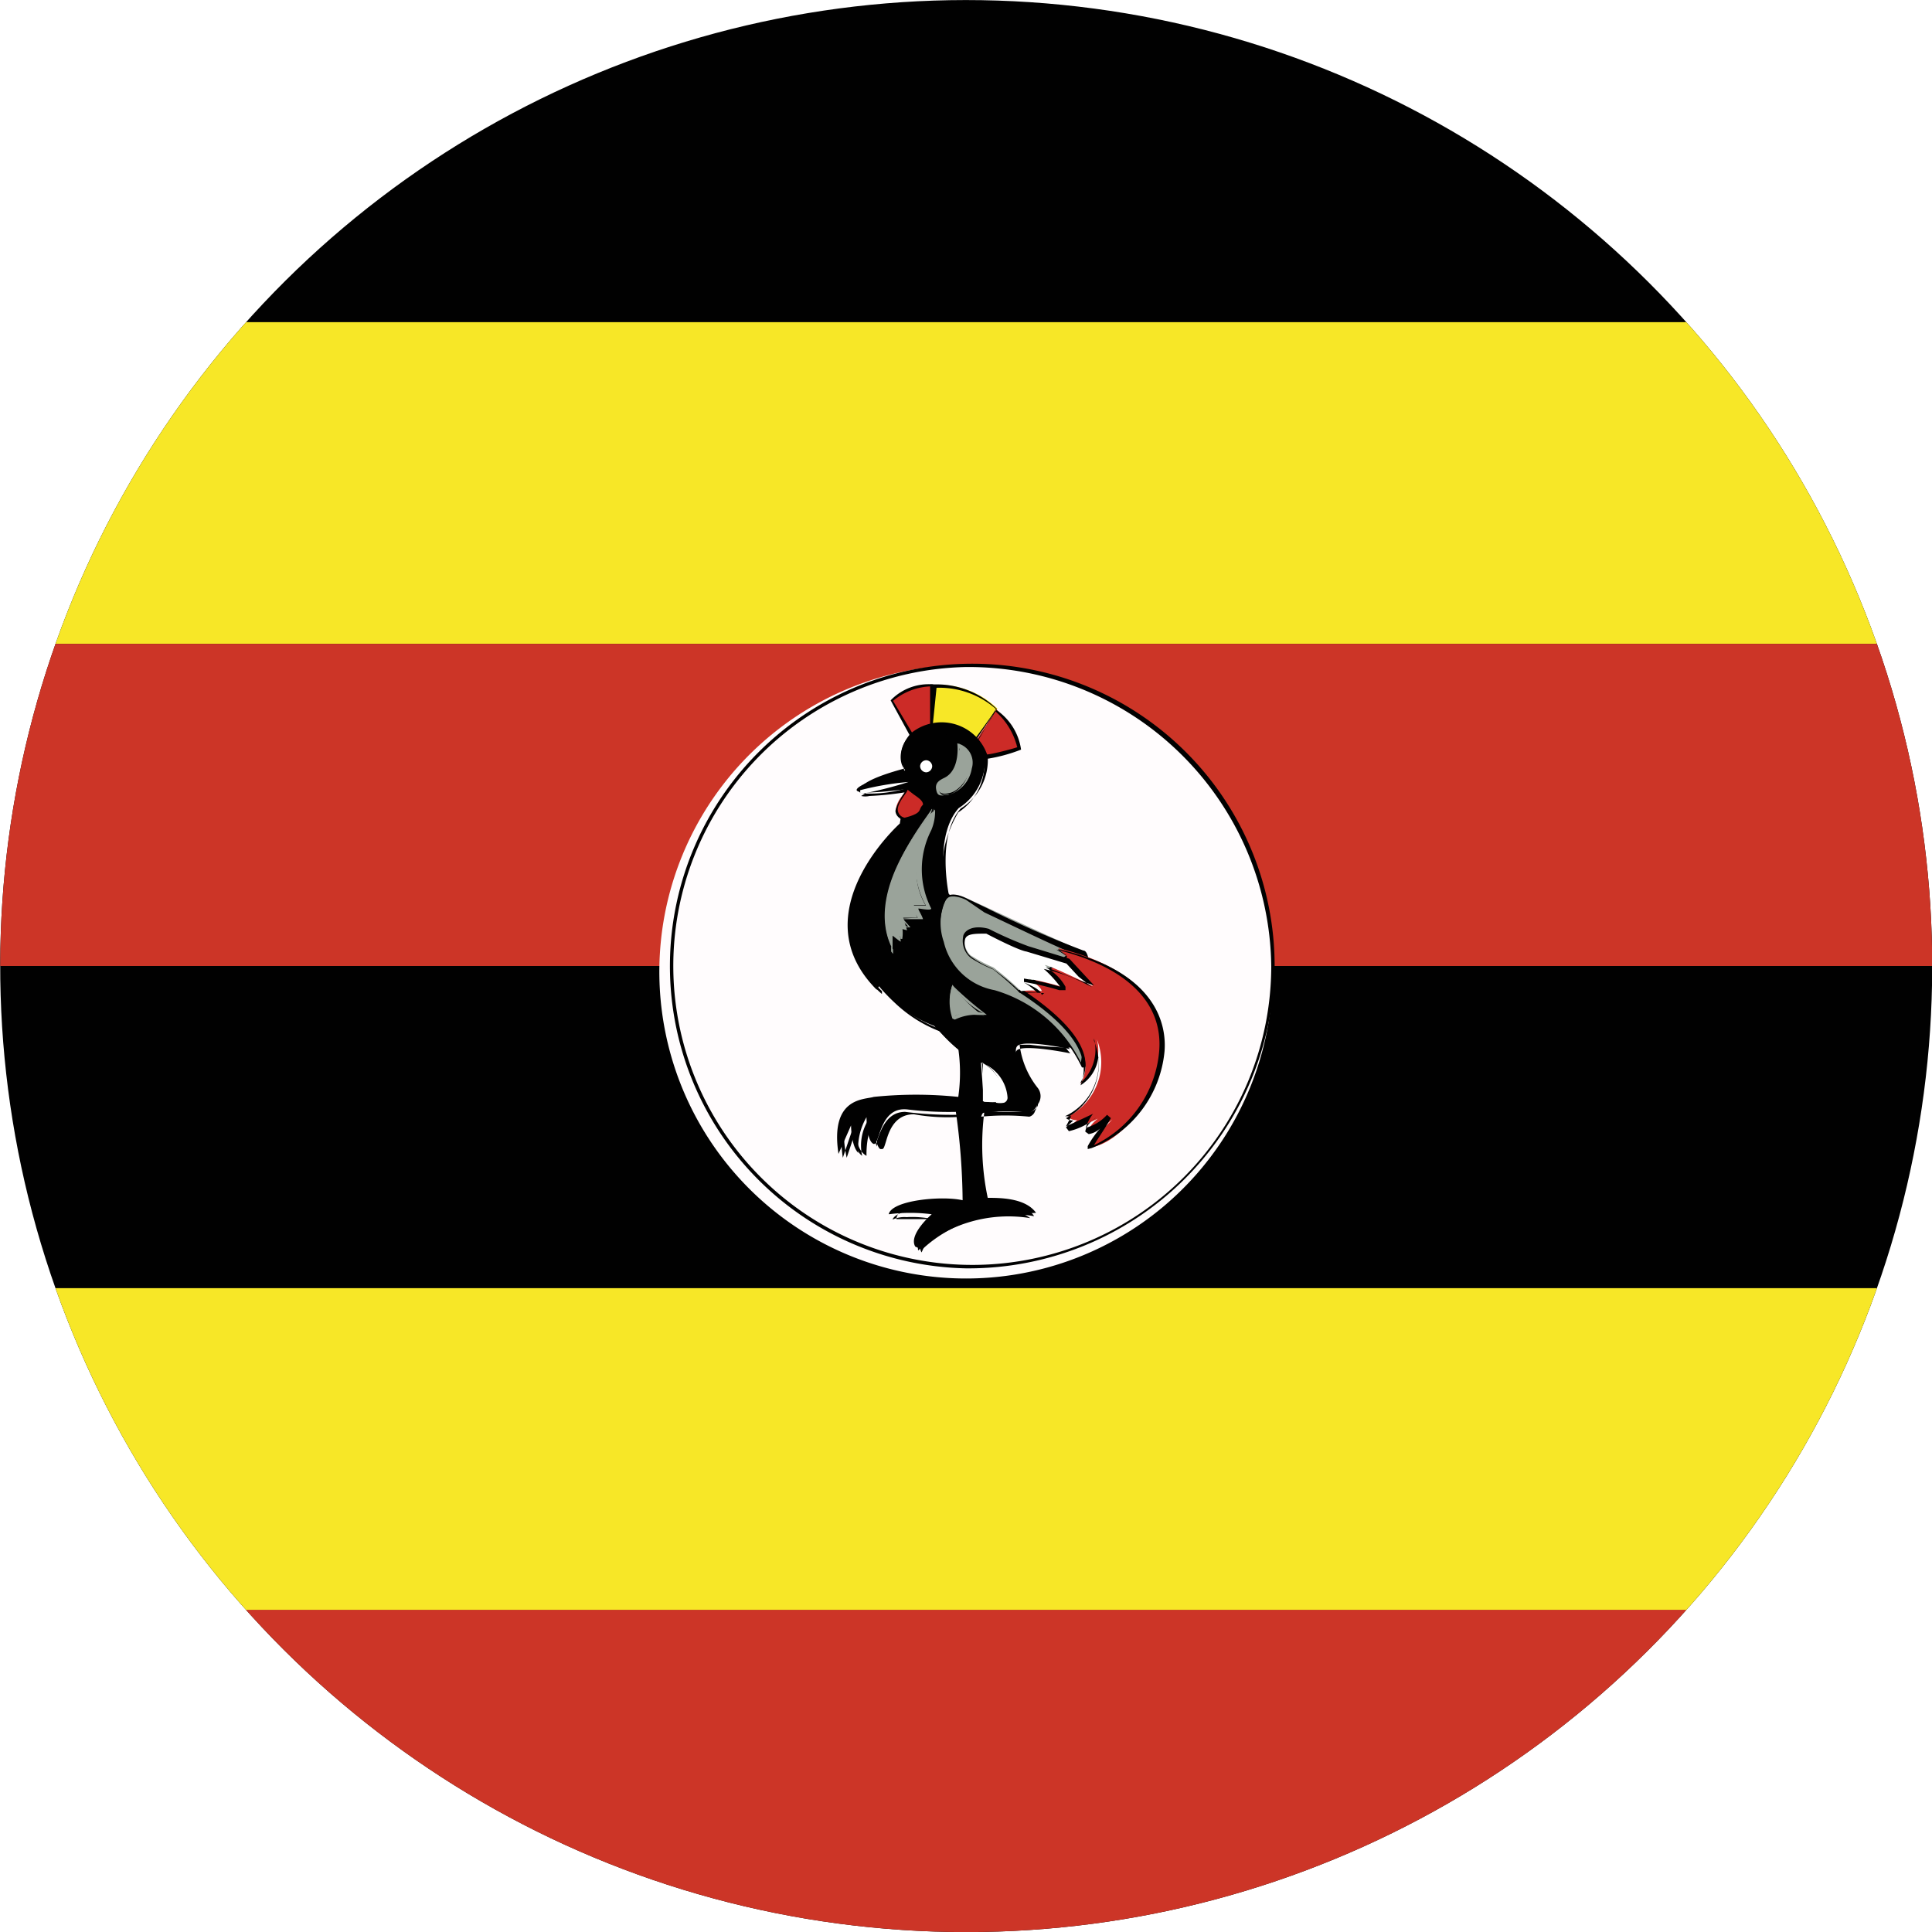
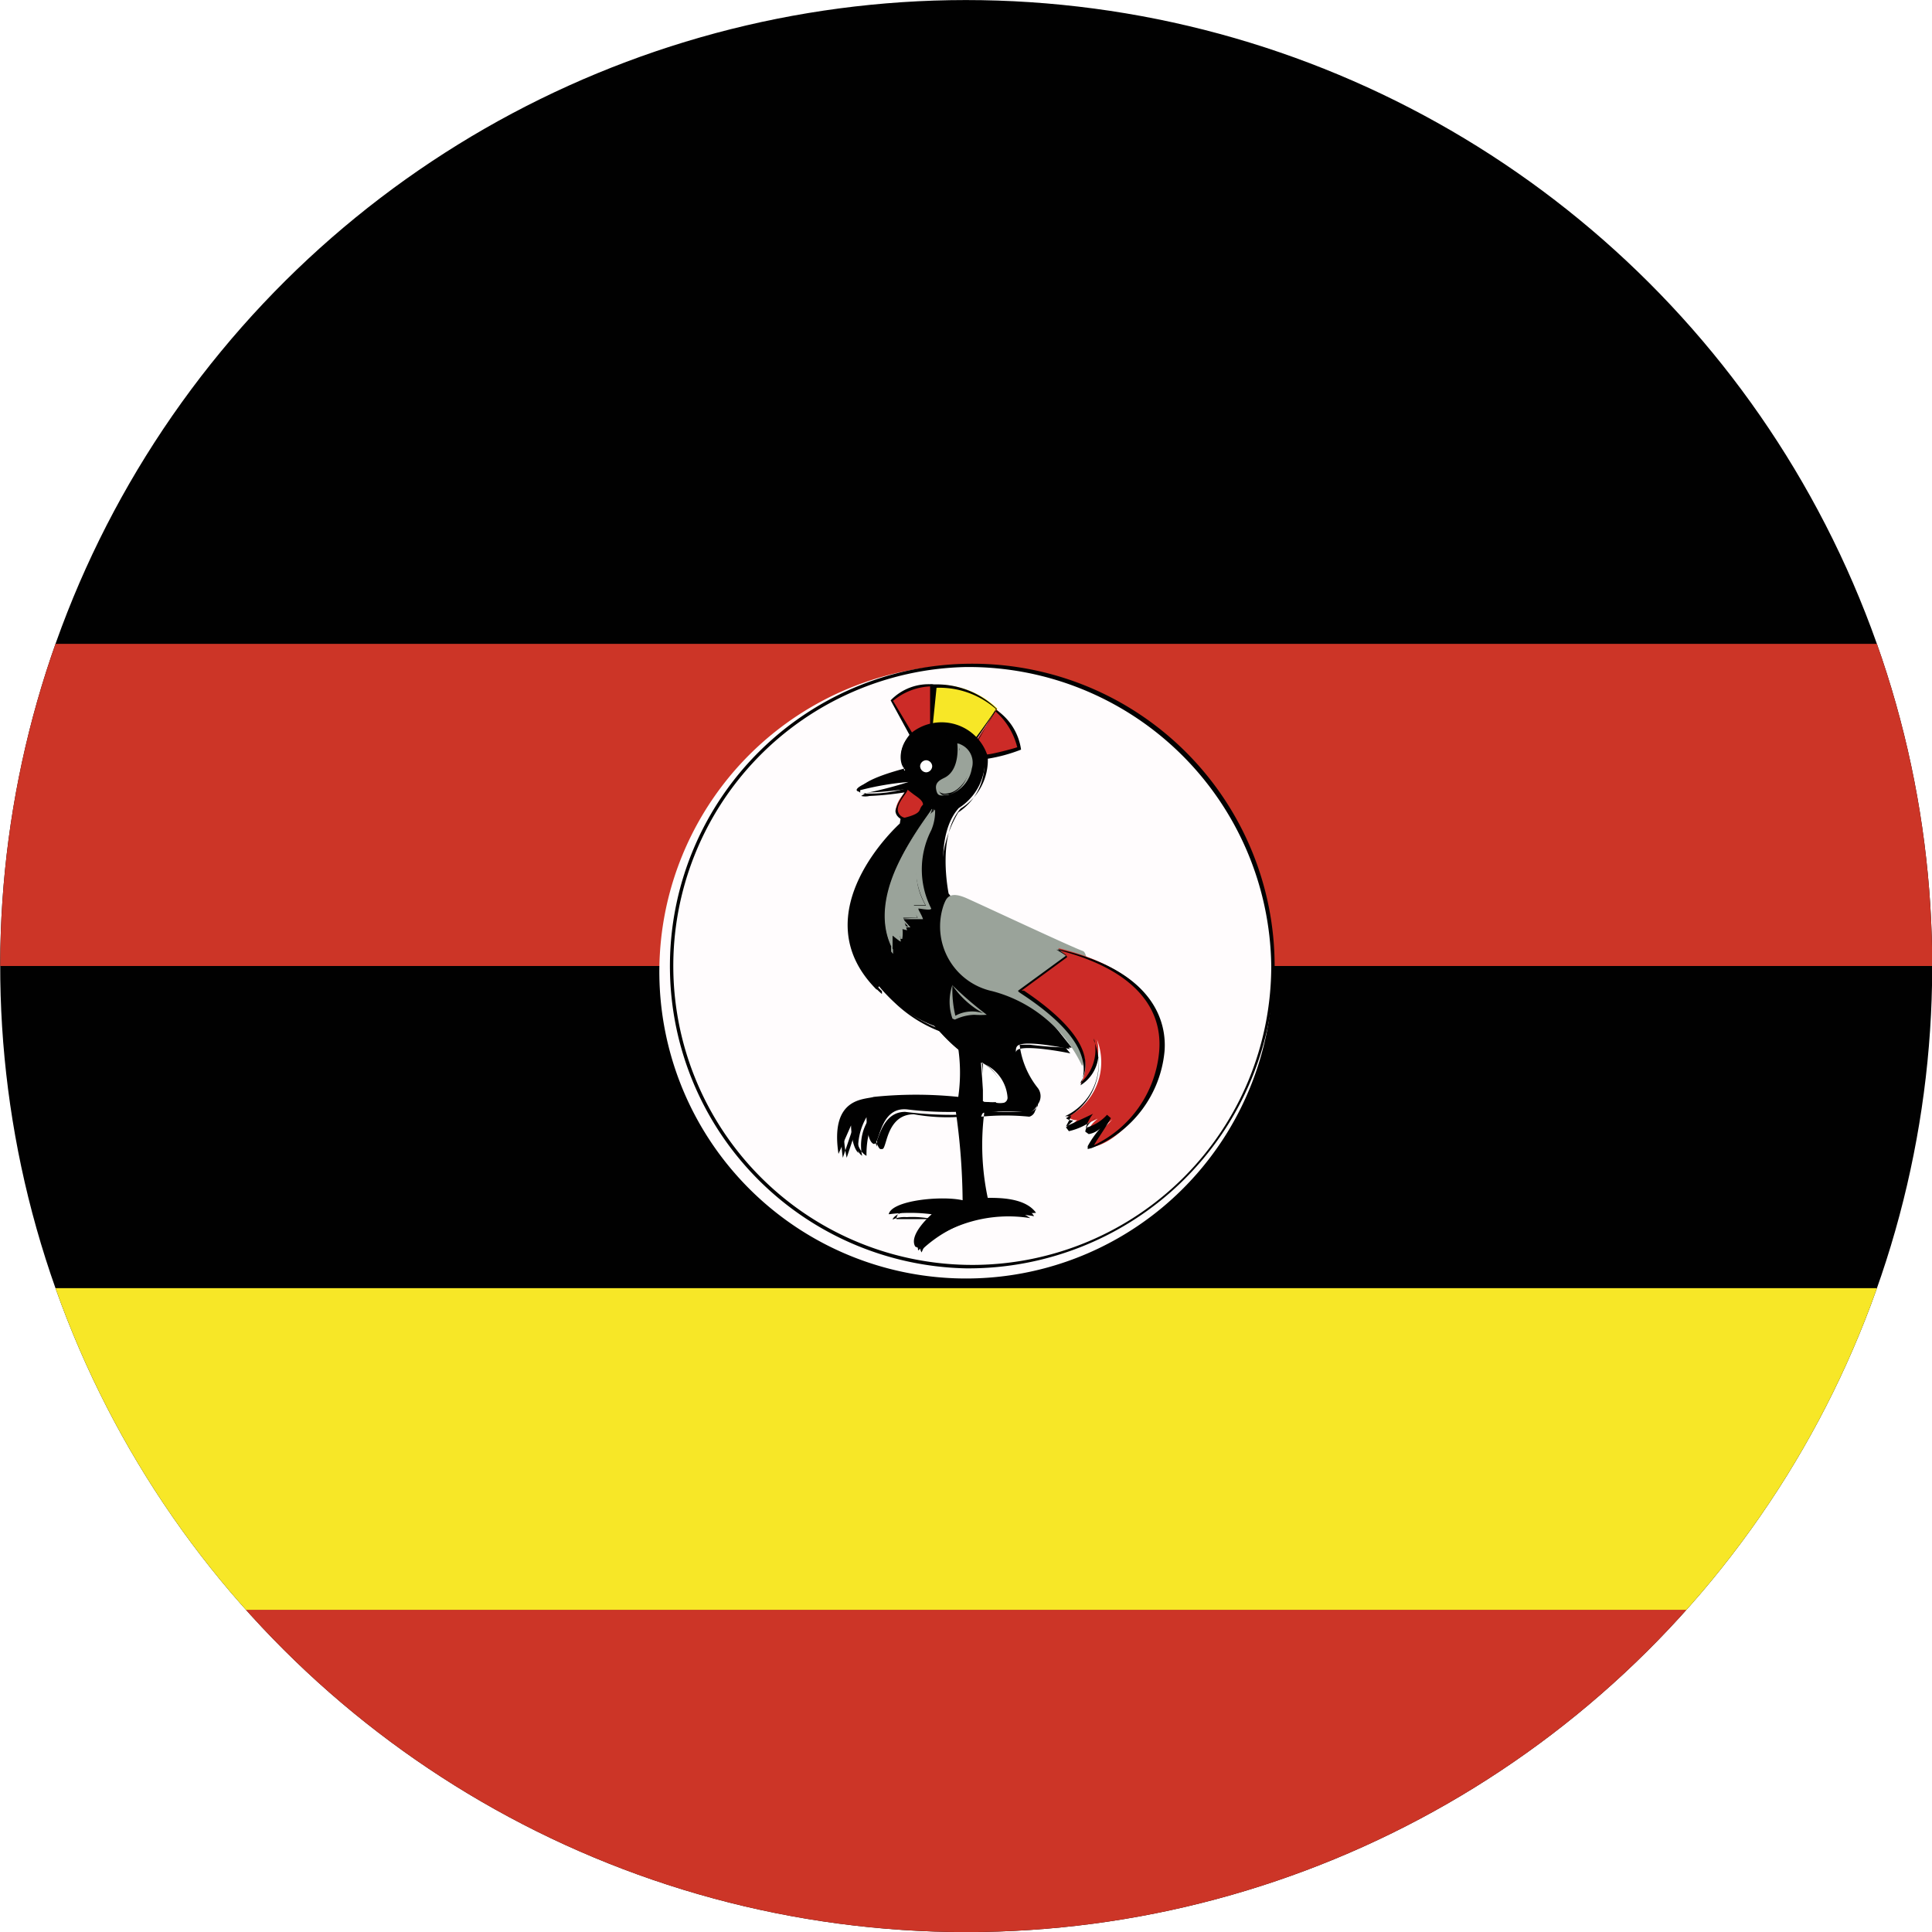
<svg xmlns="http://www.w3.org/2000/svg" id="Layer_1" data-name="Layer 1" viewBox="0 0 40 40">
  <defs>
    <style>.cls-1{fill:none;}.cls-2{clip-path:url(#clip-path);}.cls-3{clip-path:url(#clip-path-2);}.cls-4{fill:#010101;}.cls-5{fill:#f7e727;}.cls-6{fill:#cc3527;}.cls-7{fill:#fffcfd;}.cls-8{fill:#cc2b27;}.cls-9{fill:#9aa39a;}.cls-10{fill:#fff;}</style>
    <clipPath id="clip-path">
      <circle class="cls-1" cx="20" cy="20" r="20" transform="translate(-1.88 37.92) rotate(-84.31)" />
    </clipPath>
    <clipPath id="clip-path-2">
      <rect class="cls-1" x="-14.99" width="69.97" height="40" />
    </clipPath>
  </defs>
  <g class="cls-2">
    <g class="cls-3">
      <rect class="cls-4" x="-14.99" width="69.97" height="40" />
-       <rect class="cls-5" x="-14.99" y="6.67" width="69.97" height="6.66" />
      <rect class="cls-6" x="-14.99" y="13.33" width="69.97" height="6.67" />
      <rect class="cls-5" x="-14.99" y="26.67" width="69.97" height="6.67" />
      <rect class="cls-6" x="-14.99" y="33.33" width="69.97" height="6.67" />
      <g class="cls-3">
        <path class="cls-7" d="M26.35,20A6.35,6.35,0,1,1,20,13.77,6.29,6.29,0,0,1,26.35,20Z" />
        <path class="cls-4" d="M20,26.26A6.26,6.26,0,1,1,26.39,20,6.34,6.34,0,0,1,20,26.26Zm0-12.45A6.19,6.19,0,1,0,26.32,20,6.27,6.27,0,0,0,20,13.81Z" />
        <path class="cls-8" d="M18.88,15.23l-.41-.75a1.19,1.19,0,0,1,.85-.27s0,.81,0,.81Z" />
        <path class="cls-4" d="M18.86,15.27l-.42-.77a1.09,1.09,0,0,1,.88-.33,7.83,7.83,0,0,1,0,.85l-.45.25Zm.43-1.06a1.29,1.29,0,0,0-.8.3l.4.67.37-.19s0-.76,0-.78Z" />
        <path class="cls-5" d="M19.28,15l.06-.82a1.76,1.76,0,0,1,1.31.49l-.45.64Z" />
        <path class="cls-4" d="M20.21,15.38l-.95-.32,0-.89h.09a1.78,1.78,0,0,1,1.29.51s0,0-.46.68v0Zm-.82-1.14-.08.79.87.27c.08-.1.43-.59.44-.62a1.77,1.77,0,0,0-1.23-.44Z" />
        <path class="cls-8" d="M20.21,15.33l.42-.64a1.32,1.32,0,0,1,.44.81s-.66.17-.66.16l-.2-.33Z" />
        <path class="cls-4" d="M20.41,15.69l0,0s-.18-.3-.2-.32l.42-.67a1.19,1.19,0,0,1,.51.82,3.34,3.34,0,0,1-.7.19Zm-.17-.34a1.63,1.63,0,0,1,.19.27c.1,0,.59-.13.63-.15a1.44,1.44,0,0,0-.46-.75l-.36.63Z" />
        <path class="cls-4" d="M19.09,25.87a2.72,2.72,0,0,1,2.32-.69c-.23-.37-1-.33-1-.33s-.23-1.72-.05-1.81a3.62,3.62,0,0,1,.95,0,.3.3,0,0,0,.14-.44c-.14-.17-.54-.82-.38-.95s1.08.07,1.08.07l-2.56-3.21s-.26-1.2.26-1.78a1.16,1.16,0,0,0,.54-1.06,1,1,0,0,0-1.54-.45.58.58,0,0,0-.11.73s-.92.24-1,.39,1,0,1,0l-.11.71s-2.07,1.85-.48,3.44l.05-.07a2.72,2.72,0,0,0,1.14.82c.55.56.5.47.5.47a3.51,3.51,0,0,1,0,1,8.49,8.49,0,0,0-1.75,0c-.19.06-.91,0-.73,1.18l.26-.59s0,.42.15.57a1.28,1.28,0,0,1,.17-.74s0,.48.14.55.11-.78.71-.71a7,7,0,0,0,1,.05,13.65,13.65,0,0,1,.14,1.83c-.43-.1-1.47,0-1.53.29a3.42,3.42,0,0,1,.89,0s-.49.42-.34.67Z" />
        <path class="cls-4" d="M19.08,25.93l0,0c-.14-.24.21-.59.32-.69-.07,0-.24,0-.52,0h-.32c0-.35,1.14-.45,1.54-.36,0-.09-.1-1.09-.18-1.76a3.92,3.92,0,0,1-1-.05h0c-.39,0-.51.34-.57.54s-.06.18-.12.18-.17-.38-.18-.53a1.86,1.86,0,0,0-.11.67c-.24-.13-.22-.54-.21-.56l-.2.6c-.23-1.05.33-1.16.6-1.21h.09a2.66,2.66,0,0,1,.63,0,11.12,11.12,0,0,1,1.14.05,5.32,5.32,0,0,0-.05-1h0a3.25,3.25,0,0,1-.49-.46,2.8,2.8,0,0,1-1.14-.82l0-.05a2.6,2.6,0,0,0,1.12.81,3.68,3.68,0,0,0,.5.47,2.68,2.68,0,0,1,0,1.09,14.93,14.93,0,0,0-1.77,0l-.1,0c-.26,0-.76.14-.61,1.12l.2-.59c.06,0,0,.41.2.55a1,1,0,0,1,.12-.73,2.23,2.23,0,0,0,.19.54.79.79,0,0,1,0-.13c.08-.22.2-.59.58-.59a7.51,7.51,0,0,0,1.1.06,9.36,9.36,0,0,1,.17,1.87h-.38c-.5,0-1.1.13-1.15.3a.59.59,0,0,1,.29-.05,2,2,0,0,1,.58.05c-.11.15-.39.45-.34.64a2.83,2.83,0,0,1,2.32-.67,1.45,1.45,0,0,0-.92-.26l-.1,0c0-.41-.22-1.75,0-1.84a5.05,5.05,0,0,1,1,0,.17.17,0,0,0,.12-.12.24.24,0,0,0,0-.26c-.09-.12-.45-.65-.42-.9a.19.19,0,0,1,.05-.1c.16-.12,1.07.06,1.1.07l-2.59-3.16a2.44,2.44,0,0,1,.27-1.83,1.19,1.19,0,0,0,.54-1,1,1,0,0,0-1.5-.44.54.54,0,0,0-.11.68,3.44,3.44,0,0,0-.94.42h0a.38.38,0,0,0,.17,0,6.43,6.43,0,0,0,.82-.09l-.06.76a3.41,3.41,0,0,0-1.08,2,1.83,1.83,0,0,0,.58,1.37h0c0,.05,0,.06,0,.06a1.81,1.81,0,0,1-.64-1.42A3.4,3.4,0,0,1,18.71,17l.09-.69a2.57,2.57,0,0,1-.79.12c-.16,0-.21,0-.22-.05,0-.22.76-.42.94-.47-.05,0-.21-.33.12-.72a1,1,0,0,1,1.6.47,1.18,1.18,0,0,1-.56,1.08c-.5.56-.25,1.75-.25,1.76l2.55,3.19a7.8,7.8,0,0,1-.87-.06c-.14,0-.19,0-.21,0a1.78,1.78,0,0,0,.38.9.28.28,0,0,1,0,.33c0,.08-.11.16-.18.16s-.36,0-.64,0a1,1,0,0,0-.29,0,5.3,5.3,0,0,0,.07,1.78c.25,0,.78,0,1,.31a2.5,2.5,0,0,1-.46,0,2.59,2.59,0,0,0-1.86.71l0,0Z" />
        <path class="cls-9" d="M19.33,16.78s-1.5,1.63-.85,2.87c0-.17,0-.28,0-.28s.18.15.17.12a1.21,1.21,0,0,0-.07-.28l.2.05L18.7,19l.29,0s-.1-.26-.06-.26l.23,0c-.43-.76,0-1.38.17-2Z" />
        <path class="cls-9" d="M18.49,19.75l0-.09c-.65-1.25.85-2.89.87-2.9a1,1,0,0,1-.08.43,1.78,1.78,0,0,0,0,1.62c0,.05-.23,0-.26,0s.06.12.09.22H18.7l.15.17-.17,0h0a.73.73,0,0,1,0,.24c-.07,0-.23-.09-.23-.09a.39.39,0,0,1,0,.26l0,.09Zm.8-3c-.11.2-1.31,1.62-.83,2.75,0,0,0-.07,0-.1l0-.1.19.12a1,1,0,0,1-.11-.24l0-.06.27.07-.16-.17L19,19c-.14-.21-.12-.24-.11-.25h.28a1.64,1.64,0,0,1,0-1.62c.05-.13.09-.25.13-.38Z" />
        <path class="cls-9" d="M19.86,15.38s.07.56-.23.73c-.06,0-.25.1-.22.21s.12.13.24.1c.33-.06.71-.74.21-1Z" />
        <path class="cls-9" d="M19.53,16.47c-.08,0-.13,0-.15-.14s.1-.19.18-.23c.33-.17.26-.71.26-.71a.41.41,0,0,1,.3.52.68.68,0,0,1-.46.54l-.13,0Zm.32-1a.64.64,0,0,1-.21.72c-.13.07-.21.11-.2.17s.06.1.09.1h0l.1,0a.61.61,0,0,0,.42-.49.42.42,0,0,0-.2-.48Z" />
        <path class="cls-10" d="M19.3,15.86a.13.13,0,0,1-.12.13.13.13,0,0,1-.13-.13.13.13,0,0,1,.13-.12.13.13,0,0,1,.12.12Z" />
        <path class="cls-8" d="M18.81,16.33c-.08.07-.49.49-.08.65.42-.12.31-.19.4-.29s-.21-.24-.32-.36Z" />
        <path class="cls-4" d="M18.73,17h0c-.11-.05-.18-.11-.19-.2s.21-.45.27-.5l.17.1c.1.07.21.14.21.29l-.05.08c0,.08-.08.15-.38.23Zm.06-.65c0,.06-.23.28-.2.44a.18.18,0,0,0,.14.14c.28-.07.3-.13.32-.18a.24.24,0,0,1,.06-.09c0-.08-.09-.14-.19-.21l-.13-.1Z" />
-         <path class="cls-9" d="M19.73,20.36a1,1,0,0,0,0,.69c.36-.15.53-.11.65,0a2.76,2.76,0,0,1-.66-.66Z" />
        <path class="cls-9" d="M19.72,21.09v0a1.06,1.06,0,0,1,0-.7h0a2.32,2.32,0,0,0,.06.64.72.72,0,0,1,.58-.05,1.82,1.82,0,0,1-.64-.58,7.28,7.28,0,0,0,.71.61,2,2,0,0,1-.26,0,1,1,0,0,0-.4.1Z" />
        <path class="cls-10" d="M20.35,22l0,.8a1.07,1.07,0,0,0,.41,0c.13-.05,0-.56-.43-.8Z" />
        <path class="cls-10" d="M20.62,22.81a1.72,1.72,0,0,1-.25,0L20.31,22a.83.83,0,0,1,.55.72.11.11,0,0,1-.07.11.42.42,0,0,1-.17,0Zm-.18-.07a1.2,1.2,0,0,0,.33,0,.8.8,0,0,0-.44-.74l.07.75Z" />
        <path class="cls-9" d="M22.4,22.06a2.85,2.85,0,0,0-1.86-1.54,1.37,1.37,0,0,1-1-1.79c.05-.12.1-.3.48-.13s2.15,1,2.4,1.09,0,2.4,0,2.37Z" />
-         <path class="cls-4" d="M22.4,22.1l0,0a2.84,2.84,0,0,0-1.83-1.53,1.37,1.37,0,0,1-1.1-1.08,1.15,1.15,0,0,1,0-.77c.06-.14.18-.29.52-.13l.44.21a20.59,20.59,0,0,0,2,.88c.23,0,.14,1.43.09,2,0,.42-.05.42-.08.42Zm-2.68-3.54c-.11,0-.15.08-.18.15a1.2,1.2,0,0,0,0,.79,1.32,1.32,0,0,0,1.05,1A2.9,2.9,0,0,1,22.38,22a8.11,8.11,0,0,0,0-2.2c-.2-.05-1.09-.48-2-.91L20,18.63a.75.75,0,0,0-.24-.07Z" />
        <path class="cls-8" d="M21.13,20.51s1.78,1,1.24,1.93a.85.85,0,0,0,.34-.92,1.27,1.27,0,0,1-.6,1.6.24.24,0,0,0,.19.07l-.18.17s-.08.13.61-.2c-.19.15-.2.26-.2.26s0,.14.5-.24a2.52,2.52,0,0,0-.45.57c1-.08,3.11-3.2-.67-4.12.2.21.18.18.18.18Z" />
        <path class="cls-4" d="M22.52,23.79l0-.06,0,0,0,0a2,2,0,0,1,.26-.37.44.44,0,0,1-.24.12h0l-.07-.05s0-.14.22-.29a1.33,1.33,0,0,1-.56.28l-.06-.08.15-.14s-.09,0-.15-.05a1.26,1.26,0,0,0,.67-1.27.79.79,0,0,1-.37.59c.16-.39.13-1-1.2-1.88-.09-.06-.09-.06-.09-.08l1-.73-.18-.13c2,.44,2.26,1.52,2.21,2.12a2.39,2.39,0,0,1-1.51,2Zm.48-.64c-.13.23-.27.42-.35.56A2.38,2.38,0,0,0,24,21.76c.08-1-.67-1.74-2.13-2.1.23.14.23.14.22.16l-.94.69.05,0c1.1.74,1.49,1.39,1.16,1.92a.92.92,0,0,0,.29-.93h0s0,0,0,.05a1.2,1.2,0,0,1-.6,1.56h.13l-.11.21s.16-.07.56-.26a.92.92,0,0,0-.15.29.91.91,0,0,0,.44-.27Z" />
-         <path class="cls-10" d="M21.21,20.21c.25.17.33.22.36.31a1.8,1.8,0,0,0-.43,0,6.59,6.59,0,0,0-.57-.49,2.94,2.94,0,0,1-.44-.23c-.19-.09-.36-.73.34-.55a6.54,6.54,0,0,0,.81.36l.86.27.49.54s-.88-.43-1-.44a1.61,1.61,0,0,1,.38.46,5.6,5.6,0,0,0-.81-.19Z" />
-         <path class="cls-4" d="M21.62,20.56h-.06a1.61,1.61,0,0,0-.34,0h-.1a6.51,6.51,0,0,0-.56-.49h0a2.75,2.75,0,0,1-.45-.23.45.45,0,0,1-.17-.44c0-.1.16-.27.53-.17a7.48,7.48,0,0,0,.82.36l.85.26.51.55c-.37-.11-.93-.37-1-.37a1,1,0,0,1,.41.4l0,.07-.13,0a6,6,0,0,0-.73-.17l0-.07a5.86,5.86,0,0,1,.75.17,2.23,2.23,0,0,0-.34-.37,3.69,3.69,0,0,1,1,.38l-.28-.22-.25-.27-.83-.25s-.12,0-.83-.37c-.24,0-.41,0-.44.12a.36.36,0,0,0,.14.37,2.1,2.1,0,0,0,.42.23,4.41,4.41,0,0,1,.6.5,1.22,1.22,0,0,1,.33,0,1.3,1.3,0,0,0-.27-.21h0c.26.11.34.17.37.26l0,0Z" />
        <path class="cls-4" d="M17.8,16.4a6.4,6.4,0,0,1,.94-.17Z" />
        <path class="cls-10" d="M17.81,16.43l0-.07a5.89,5.89,0,0,1,1-.17,8,8,0,0,1-.94.24Z" />
      </g>
    </g>
  </g>
</svg>